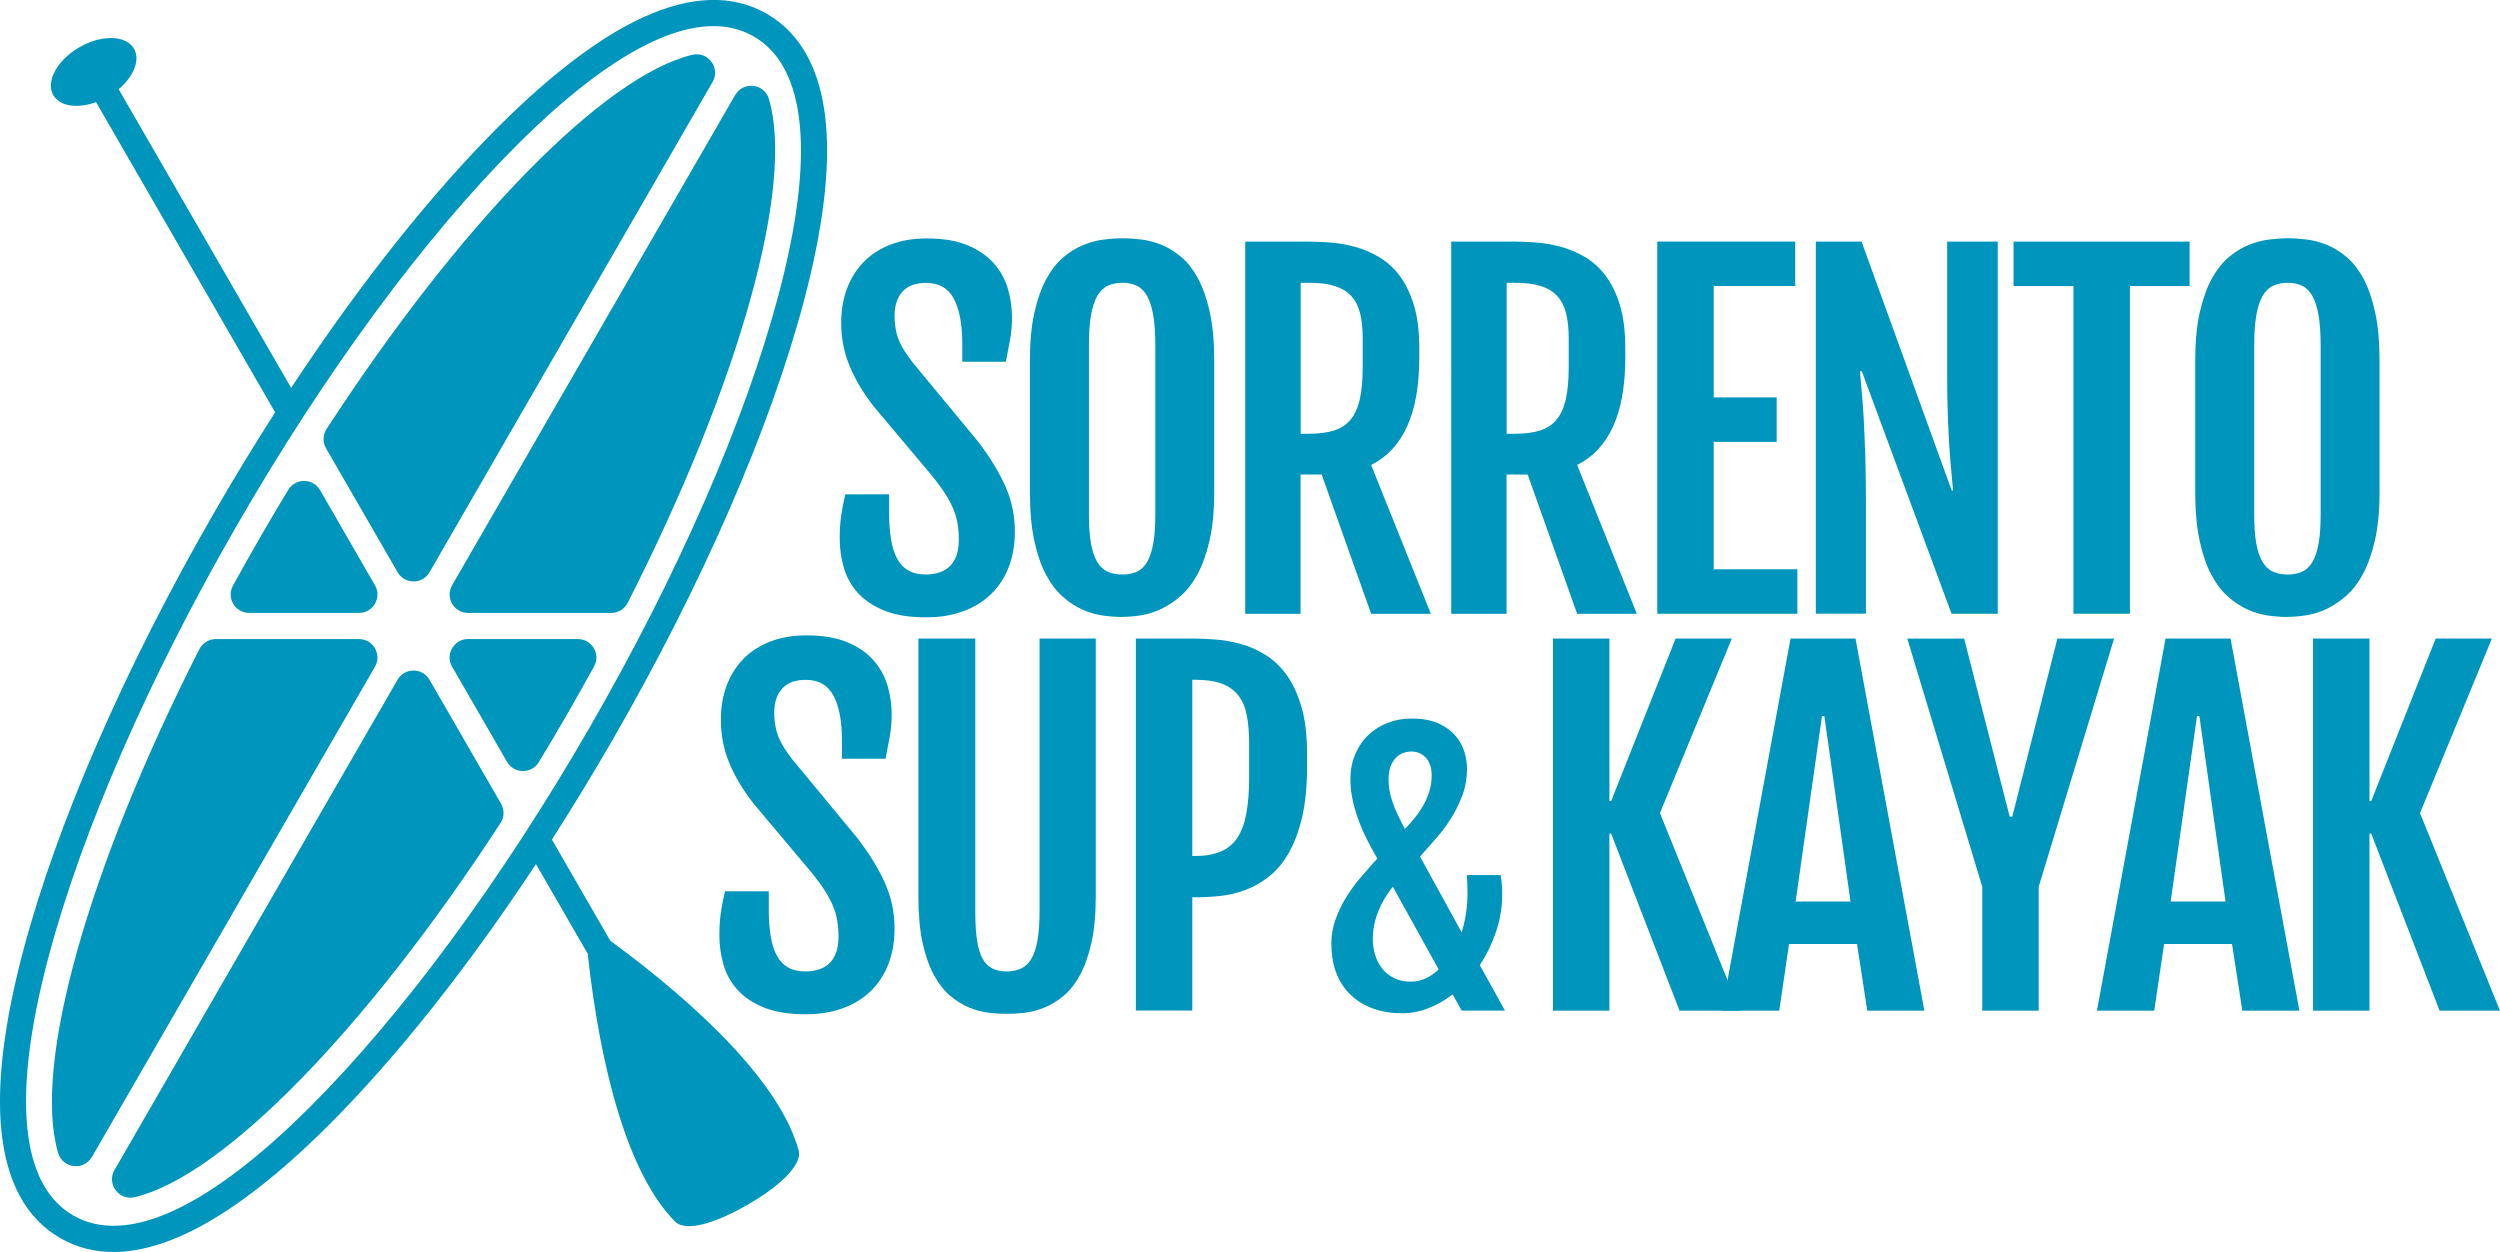
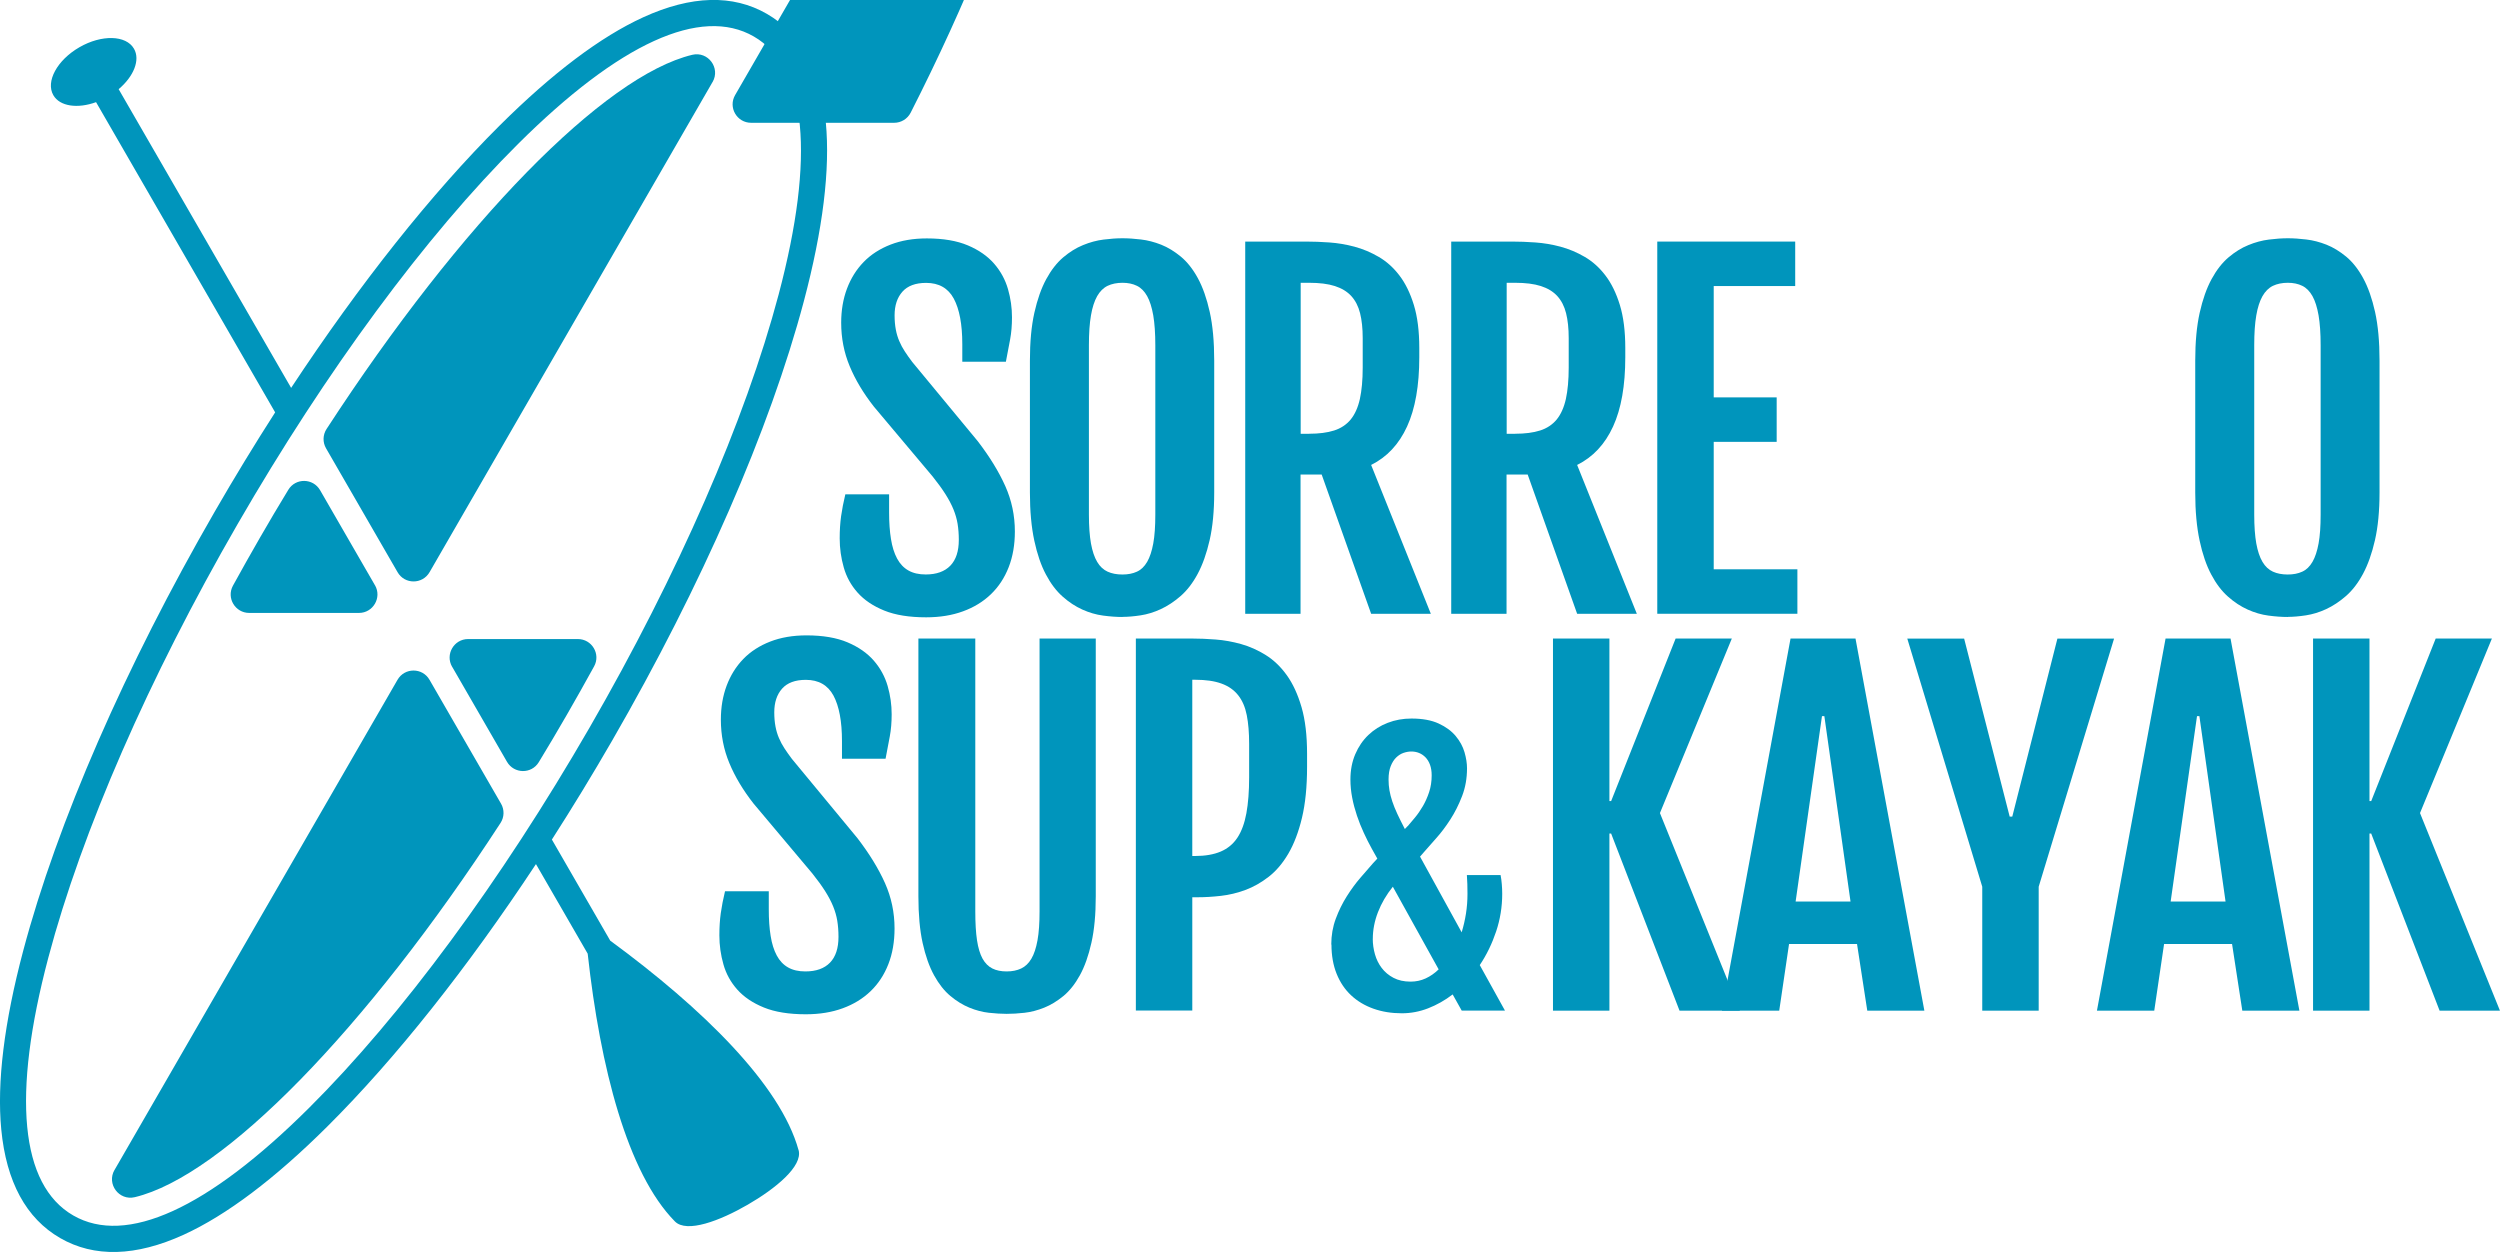
<svg xmlns="http://www.w3.org/2000/svg" id="Livello_2" data-name="Livello 2" viewBox="0 0 536.89 268.87">
  <defs>
    <style>
      .cls-1 {
        fill: #0095bc;
      }
    </style>
  </defs>
  <g id="Livello_1-2" data-name="Livello 1">
    <g>
      <g>
        <path class="cls-1" d="M154.49,200.86c0-1.72.1-3.3.3-4.75s.51-3.02.91-4.7h9.4v3.88c0,2.15.13,4.06.4,5.71.26,1.65.7,3.05,1.31,4.19.61,1.14,1.42,2,2.43,2.57,1.01.58,2.25.86,3.72.86,2.31,0,4.07-.63,5.29-1.89s1.82-3.11,1.82-5.54c0-1.25-.09-2.39-.26-3.44-.17-1.04-.47-2.08-.89-3.11s-.99-2.11-1.71-3.25c-.72-1.14-1.64-2.41-2.76-3.81l-12.63-15.02c-2.25-2.87-3.98-5.76-5.19-8.68-1.22-2.92-1.82-6.03-1.82-9.33,0-2.65.41-5.08,1.24-7.3.83-2.21,2.02-4.12,3.58-5.73,1.56-1.61,3.49-2.85,5.78-3.74,2.29-.89,4.89-1.33,7.79-1.33,3.52,0,6.46.5,8.82,1.5s4.23,2.31,5.64,3.93c1.4,1.62,2.39,3.44,2.97,5.45.58,2.01.86,4.03.86,6.06,0,1.72-.13,3.3-.4,4.75-.27,1.45-.57,3.05-.91,4.8h-9.36v-3.79c0-4.24-.61-7.49-1.82-9.76-1.22-2.26-3.2-3.39-5.94-3.39-2.28,0-3.98.63-5.1,1.89-1.12,1.26-1.68,2.96-1.68,5.08,0,1.12.09,2.14.26,3.04.17.91.42,1.74.75,2.5.33.77.72,1.51,1.19,2.22.47.72,1,1.47,1.59,2.25l14.08,17.03c2.56,3.34,4.52,6.54,5.9,9.62,1.37,3.07,2.06,6.32,2.06,9.76,0,2.84-.44,5.4-1.33,7.67-.89,2.28-2.16,4.21-3.81,5.8-1.65,1.59-3.65,2.82-5.99,3.67-2.34.86-4.98,1.29-7.91,1.29-3.62,0-6.62-.48-9.01-1.45-2.39-.97-4.29-2.25-5.71-3.84-1.42-1.59-2.42-3.4-2.99-5.43-.58-2.03-.87-4.1-.87-6.22Z" />
        <path class="cls-1" d="M197.24,137.13h12.21v58.58c0,2.5.12,4.57.37,6.22.25,1.65.65,2.97,1.19,3.95.55.98,1.25,1.68,2.11,2.11s1.88.63,3.07.63,2.22-.21,3.11-.63c.89-.42,1.62-1.12,2.2-2.11.58-.98,1.01-2.3,1.31-3.95.3-1.65.44-3.73.44-6.22v-58.58h12.07v55.35c0,3.9-.31,7.24-.94,10.01-.62,2.78-1.45,5.1-2.48,6.97-1.03,1.87-2.21,3.35-3.53,4.44-1.33,1.09-2.7,1.93-4.12,2.5s-2.83.94-4.23,1.1c-1.4.16-2.68.23-3.84.23s-2.43-.08-3.81-.23c-1.39-.16-2.78-.52-4.19-1.1s-2.76-1.41-4.07-2.5c-1.31-1.09-2.48-2.57-3.51-4.44s-1.85-4.19-2.46-6.95c-.61-2.76-.91-6.11-.91-10.04v-55.35Z" />
        <path class="cls-1" d="M243.92,137.13h12.12c1.53,0,3.21.07,5.03.21,1.83.14,3.65.47,5.47.98,1.82.51,3.59,1.3,5.29,2.36,1.7,1.06,3.21,2.5,4.52,4.33,1.31,1.82,2.36,4.11,3.16,6.85.8,2.75,1.19,6.08,1.19,10.01v2.81c0,4.27-.37,7.93-1.1,10.97-.73,3.04-1.71,5.6-2.92,7.67-1.22,2.08-2.63,3.74-4.23,4.98-1.61,1.25-3.28,2.19-5.01,2.83-1.73.64-3.48,1.06-5.24,1.26-1.76.2-3.42.3-4.98.3h-1.17v24.33h-12.12v-79.92ZM256.65,183.83c2.18,0,4.02-.32,5.52-.96s2.69-1.64,3.58-2.99,1.53-3.1,1.92-5.24c.39-2.14.59-4.7.59-7.7v-7.21c0-2.37-.17-4.42-.51-6.15-.34-1.73-.96-3.16-1.85-4.28-.89-1.12-2.08-1.96-3.58-2.5-1.5-.55-3.39-.82-5.66-.82h-.61v37.85h.61Z" />
        <path class="cls-1" d="M285.9,202.84c0-1.96.32-3.81.97-5.55s1.43-3.33,2.36-4.8,1.9-2.8,2.93-3.99,1.92-2.22,2.69-3.1l.94-1.01-1.18-2.11c-.6-1.09-1.18-2.23-1.73-3.43s-1.05-2.43-1.47-3.69-.77-2.54-1.02-3.85-.38-2.61-.38-3.9c0-2.01.35-3.82,1.04-5.44s1.63-2.99,2.81-4.12,2.56-2,4.16-2.62,3.29-.92,5.1-.92c2.36,0,4.3.36,5.84,1.07s2.76,1.61,3.66,2.69,1.53,2.23,1.89,3.47.54,2.39.54,3.45c0,2.15-.35,4.14-1.06,5.98s-1.55,3.51-2.53,5.03-2,2.87-3.07,4.06-1.95,2.2-2.67,3.03l-.76.87,8.94,16.26c.39-1.27.7-2.6.92-3.99s.33-2.81.33-4.26c0-.76-.01-1.47-.03-2.13s-.06-1.3-.1-1.92h7.24c.12.6.2,1.25.26,1.96s.09,1.4.09,2.1c0,2.75-.43,5.43-1.3,8.04s-2.04,5.03-3.52,7.24l5.41,9.77h-9.29l-1.94-3.47c-1.66,1.27-3.42,2.26-5.27,2.98s-3.73,1.07-5.65,1.07c-2.22,0-4.25-.33-6.1-.99s-3.44-1.61-4.78-2.86-2.38-2.79-3.12-4.63-1.11-3.93-1.11-6.29ZM294.81,201.63c0,1.11.16,2.21.47,3.31s.8,2.08,1.46,2.95,1.5,1.57,2.53,2.11,2.25.81,3.66.81c1.16,0,2.24-.23,3.24-.69s1.94-1.11,2.79-1.94l-9.84-17.75c-1.39,1.73-2.45,3.55-3.19,5.46s-1.11,3.82-1.11,5.74ZM302.3,177.44c.46-.53.99-1.16,1.58-1.87s1.15-1.53,1.68-2.43.98-1.91,1.35-3.02.55-2.31.55-3.6c0-.88-.12-1.64-.36-2.29s-.57-1.18-.97-1.59-.87-.73-1.39-.94-1.07-.31-1.65-.31c-.53,0-1.09.1-1.66.29s-1.1.53-1.58.99-.87,1.08-1.18,1.85-.47,1.74-.47,2.89c0,.79.06,1.55.19,2.3s.33,1.55.61,2.39.64,1.74,1.09,2.7.99,2.04,1.61,3.24l.59-.62Z" />
        <path class="cls-1" d="M333.51,137.13h12.12v34.91h.37l13.85-34.91h12.07l-15.44,37.48,17.17,42.44h-12.96l-14.69-38.04h-.37v38.04h-12.12v-79.92Z" />
        <path class="cls-1" d="M384.54,137.13h13.94l14.79,79.92h-12.26l-2.2-14.32h-14.6l-2.11,14.32h-12.31l14.74-79.92ZM397.41,193.61l-5.62-39.82h-.51l-5.66,39.82h11.79Z" />
        <path class="cls-1" d="M425.7,190.43l-16.1-53.29h12.21l9.78,38.23h.56l9.69-38.23h12.17l-16.19,53.29v26.62h-12.12v-26.62Z" />
        <path class="cls-1" d="M465.08,137.13h13.94l14.79,79.92h-12.26l-2.2-14.32h-14.6l-2.11,14.32h-12.31l14.74-79.92ZM477.95,193.61l-5.62-39.82h-.51l-5.66,39.82h11.79Z" />
        <path class="cls-1" d="M496.74,137.13h12.12v34.91h.37l13.85-34.91h12.07l-15.44,37.48,17.17,42.44h-12.96l-14.69-38.04h-.37v38.04h-12.12v-79.92Z" />
      </g>
      <g>
        <path class="cls-1" d="M180.33,115.61c0-1.72.1-3.3.3-4.75s.51-3.02.91-4.7h9.4v3.88c0,2.15.13,4.06.4,5.71.26,1.65.7,3.05,1.31,4.19.61,1.14,1.42,2,2.43,2.57,1.01.58,2.25.86,3.72.86,2.31,0,4.07-.63,5.29-1.89s1.82-3.11,1.82-5.54c0-1.25-.09-2.39-.26-3.44-.17-1.04-.47-2.08-.89-3.11s-.99-2.11-1.71-3.25c-.72-1.14-1.64-2.41-2.76-3.81l-12.63-15.02c-2.25-2.87-3.98-5.76-5.19-8.68-1.22-2.92-1.82-6.03-1.82-9.33,0-2.65.41-5.08,1.24-7.3.83-2.21,2.02-4.12,3.58-5.73,1.56-1.61,3.49-2.85,5.78-3.74,2.29-.89,4.89-1.33,7.79-1.33,3.52,0,6.46.5,8.82,1.5s4.23,2.31,5.64,3.93c1.4,1.62,2.39,3.44,2.97,5.45.58,2.01.86,4.03.86,6.06,0,1.72-.13,3.3-.4,4.75-.27,1.45-.57,3.05-.91,4.8h-9.36v-3.79c0-4.24-.61-7.49-1.82-9.76-1.22-2.26-3.2-3.39-5.94-3.39-2.28,0-3.98.63-5.1,1.89-1.12,1.26-1.68,2.96-1.68,5.08,0,1.12.09,2.14.26,3.04.17.91.42,1.74.75,2.5.33.77.72,1.51,1.19,2.22.47.72,1,1.47,1.59,2.25l14.08,17.03c2.56,3.34,4.52,6.54,5.9,9.62,1.37,3.07,2.06,6.32,2.06,9.76,0,2.84-.44,5.4-1.33,7.67-.89,2.28-2.16,4.21-3.81,5.8-1.65,1.59-3.65,2.82-5.99,3.67-2.34.86-4.98,1.29-7.91,1.29-3.62,0-6.62-.48-9.01-1.45-2.39-.97-4.29-2.25-5.71-3.84-1.42-1.59-2.42-3.4-2.99-5.43-.58-2.03-.87-4.1-.87-6.22Z" />
        <path class="cls-1" d="M241.05,132.5c-1.28,0-2.67-.1-4.16-.3-1.5-.2-2.98-.63-4.44-1.29-1.47-.66-2.88-1.58-4.23-2.78-1.36-1.2-2.56-2.78-3.6-4.75-1.05-1.96-1.88-4.39-2.5-7.28-.62-2.89-.94-6.32-.94-10.32v-28.31c0-4.02.32-7.46.96-10.32.64-2.85,1.49-5.26,2.55-7.21,1.06-1.95,2.27-3.5,3.63-4.66,1.36-1.15,2.78-2.04,4.26-2.64,1.48-.61,2.96-1.01,4.42-1.19,1.47-.19,2.82-.28,4.07-.28s2.5.09,3.95.26c1.45.17,2.9.55,4.35,1.12,1.45.58,2.86,1.44,4.23,2.57,1.37,1.14,2.59,2.68,3.65,4.63,1.06,1.95,1.91,4.37,2.55,7.25.64,2.89.96,6.37.96,10.46v28.31c0,3.96-.33,7.37-.98,10.22-.65,2.85-1.51,5.27-2.57,7.25s-2.29,3.57-3.67,4.77-2.81,2.14-4.26,2.81c-1.45.67-2.89,1.11-4.33,1.33-1.44.22-2.73.33-3.88.33ZM241.05,123.38c1.19,0,2.22-.2,3.11-.61.89-.4,1.62-1.11,2.2-2.11.58-1,1.01-2.32,1.31-3.95.3-1.64.44-3.7.44-6.2v-36.36c0-2.56-.15-4.7-.44-6.41-.3-1.71-.73-3.1-1.31-4.14-.58-1.04-1.31-1.79-2.2-2.22-.89-.44-1.93-.65-3.11-.65s-2.28.22-3.18.65c-.91.44-1.65,1.18-2.25,2.22-.59,1.05-1.04,2.43-1.33,4.14-.3,1.72-.44,3.85-.44,6.41v36.36c0,2.5.15,4.56.44,6.2.3,1.64.74,2.96,1.33,3.95.59,1,1.34,1.7,2.25,2.11.9.41,1.96.61,3.18.61Z" />
        <path class="cls-1" d="M267.42,51.88h13.15c1.5,0,3.14.06,4.94.19s3.59.43,5.38.91c1.79.48,3.52,1.21,5.19,2.18s3.15,2.29,4.44,3.98c1.29,1.68,2.33,3.8,3.11,6.34.78,2.54,1.17,5.62,1.17,9.24v2.01c0,6.08-.87,11.04-2.62,14.86-1.75,3.82-4.32,6.57-7.72,8.26l12.82,31.96h-12.82l-10.62-29.9h-4.54v29.9h-11.88V51.88ZM281.13,93.15c2.12,0,3.91-.23,5.38-.7s2.65-1.26,3.56-2.36c.9-1.11,1.56-2.57,1.97-4.4.4-1.83.61-4.08.61-6.76v-6.32c0-2.06-.19-3.84-.56-5.33-.37-1.5-1.01-2.73-1.89-3.7-.89-.97-2.07-1.68-3.53-2.15s-3.31-.7-5.52-.7h-1.82v32.43h1.82Z" />
        <path class="cls-1" d="M311.66,51.88h13.15c1.5,0,3.14.06,4.94.19s3.59.43,5.38.91c1.79.48,3.52,1.21,5.19,2.18s3.15,2.29,4.44,3.98c1.29,1.68,2.33,3.8,3.11,6.34.78,2.54,1.17,5.62,1.17,9.24v2.01c0,6.08-.87,11.04-2.62,14.86-1.75,3.82-4.32,6.57-7.72,8.26l12.82,31.96h-12.82l-10.62-29.9h-4.54v29.9h-11.88V51.88ZM325.37,93.15c2.12,0,3.91-.23,5.38-.7s2.65-1.26,3.56-2.36c.9-1.11,1.56-2.57,1.97-4.4.4-1.83.61-4.08.61-6.76v-6.32c0-2.06-.19-3.84-.56-5.33-.37-1.5-1.01-2.73-1.89-3.7-.89-.97-2.07-1.68-3.53-2.15s-3.31-.7-5.52-.7h-1.82v32.43h1.82Z" />
        <path class="cls-1" d="M355.91,51.88h29.62v9.55h-17.5v23.91h13.52v9.55h-13.52v27.37h17.97v9.55h-30.09V51.88Z" />
-         <path class="cls-1" d="M389.95,51.88h9.83l19.37,53.48h.28c-.09-1.25-.22-2.64-.37-4.16-.16-1.53-.3-3.27-.42-5.22-.12-1.95-.23-4.16-.33-6.62-.09-2.46-.14-5.24-.14-8.33v-29.15h10.86v79.92h-9.92l-19.28-52.08h-.37c.09,1.4.22,2.92.37,4.56.16,1.64.3,3.56.42,5.78s.23,4.8.33,7.74c.09,2.95.14,6.45.14,10.5v23.49h-10.76V51.88Z" />
-         <path class="cls-1" d="M445.29,61.43h-12.87v-9.55h37.81v9.55h-12.82v70.37h-12.12V61.43Z" />
        <path class="cls-1" d="M491.31,132.5c-1.28,0-2.67-.1-4.16-.3-1.5-.2-2.98-.63-4.44-1.29-1.47-.66-2.88-1.58-4.23-2.78-1.36-1.2-2.56-2.78-3.6-4.75-1.05-1.96-1.88-4.39-2.5-7.28-.62-2.89-.94-6.32-.94-10.32v-28.31c0-4.02.32-7.46.96-10.32.64-2.85,1.49-5.26,2.55-7.21,1.06-1.95,2.27-3.5,3.63-4.66,1.36-1.15,2.78-2.04,4.26-2.64,1.48-.61,2.96-1.01,4.42-1.19,1.47-.19,2.82-.28,4.07-.28s2.5.09,3.95.26c1.45.17,2.9.55,4.35,1.12,1.45.58,2.86,1.44,4.23,2.57,1.37,1.14,2.59,2.68,3.65,4.63,1.06,1.95,1.91,4.37,2.55,7.25.64,2.89.96,6.37.96,10.46v28.31c0,3.96-.33,7.37-.98,10.22-.65,2.85-1.51,5.27-2.57,7.25s-2.29,3.57-3.67,4.77-2.81,2.14-4.26,2.81c-1.45.67-2.89,1.11-4.33,1.33-1.44.22-2.73.33-3.88.33ZM491.31,123.38c1.19,0,2.22-.2,3.11-.61.89-.4,1.62-1.11,2.2-2.11.58-1,1.01-2.32,1.31-3.95.3-1.64.44-3.7.44-6.2v-36.36c0-2.56-.15-4.7-.44-6.41-.3-1.71-.73-3.1-1.31-4.14-.58-1.04-1.31-1.79-2.2-2.22-.89-.44-1.93-.65-3.11-.65s-2.28.22-3.18.65c-.91.44-1.65,1.18-2.25,2.22-.59,1.05-1.04,2.43-1.33,4.14-.3,1.72-.44,3.85-.44,6.41v36.36c0,2.5.15,4.56.44,6.2.3,1.64.74,2.96,1.33,3.95.59,1,1.34,1.7,2.25,2.11.9.41,1.96.61,3.18.61Z" />
      </g>
      <g>
-         <path class="cls-1" d="M157.87,20.42l-60.77,105.26c-1.53,2.65.38,5.95,3.44,5.95h30.72c1.49,0,2.86-.84,3.54-2.17,24.11-47.42,35.84-89.59,30.33-108.2-.99-3.34-5.5-3.87-7.24-.85Z" />
-         <path class="cls-1" d="M19.75,248.45l60.77-105.26c1.53-2.65-.38-5.95-3.44-5.95h-30.72c-1.49,0-2.86.84-3.54,2.17-24.11,47.42-35.84,89.59-30.33,108.2.99,3.34,5.5,3.87,7.24.85Z" />
+         <path class="cls-1" d="M157.87,20.42c-1.53,2.65.38,5.95,3.44,5.95h30.72c1.49,0,2.86-.84,3.54-2.17,24.11-47.42,35.84-89.59,30.33-108.2-.99-3.34-5.5-3.87-7.24-.85Z" />
        <path class="cls-1" d="M97.1,143.19l11.78,20.41c1.51,2.61,5.26,2.66,6.82.09,2.04-3.35,4.06-6.76,6.06-10.23,2-3.47,3.94-6.92,5.83-10.36,1.45-2.64-.48-5.86-3.49-5.86h-23.57c-3.05,0-4.96,3.31-3.44,5.95Z" />
        <path class="cls-1" d="M80.52,125.68l-11.78-20.41c-1.51-2.61-5.26-2.66-6.82-.09-2.04,3.35-4.06,6.76-6.06,10.23s-3.94,6.92-5.83,10.36c-1.45,2.64.48,5.86,3.49,5.86h23.57c3.05,0,4.96-3.31,3.44-5.95Z" />
        <path class="cls-1" d="M24.6,251.25l60.77-105.26c1.53-2.65,5.35-2.65,6.87,0l15.36,26.6c.75,1.29.71,2.9-.11,4.15-29.01,44.59-59.67,75.83-78.54,80.36-3.39.81-6.1-2.83-4.36-5.85Z" />
        <path class="cls-1" d="M153.02,17.62l-60.77,105.26c-1.53,2.65-5.35,2.65-6.87,0l-15.36-26.6c-.75-1.29-.71-2.9.11-4.15,29.01-44.59,59.66-75.83,78.54-80.36,3.39-.81,6.1,2.83,4.36,5.85Z" />
        <path class="cls-1" d="M171.49,246.98c-3.88-14.03-20.6-30.41-40.44-44.97l-12.53-21.71c4.4-6.86,8.73-13.96,12.94-21.25,19.25-33.35,33.88-66.87,41.18-94.39,4.09-15.42,5.67-28.32,4.71-38.34-1.08-11.27-5.34-19.12-12.65-23.34s-16.24-3.98-26.54.72c-9.16,4.18-19.54,12-30.85,23.25-14.63,14.56-30.07,34.03-44.79,56.35L25.48,19.15c3.23-2.72,4.69-6.28,3.29-8.69-1.69-2.93-6.94-3.07-11.72-.31-4.78,2.76-7.29,7.37-5.59,10.3,1.39,2.41,5.2,2.93,9.17,1.49l38.46,66.62c-4.4,6.86-8.73,13.96-12.93,21.24C26.9,143.16,12.28,176.68,4.98,204.2.89,219.61-.69,232.51.27,242.54c1.08,11.27,5.34,19.12,12.65,23.34,7.31,4.22,16.24,3.98,26.54-.72,9.16-4.18,19.54-12,30.85-23.25,14.63-14.56,30.07-34.03,44.79-56.34l11.11,19.24c2.69,24.45,8.52,47.12,18.73,57.5,2.54,2.58,9.72-.17,15.63-3.59,5.92-3.42,11.89-8.25,10.93-11.74ZM66.36,237.94c-21.77,21.66-39.28,29.64-50.64,23.08-11.36-6.56-13.2-25.71-5.33-55.4,7.17-27.05,21.6-60.09,40.61-93.02,19.01-32.93,40.41-61.94,60.25-81.68,21.77-21.66,39.28-29.64,50.64-23.08,11.36,6.56,13.2,25.71,5.33,55.4-7.17,27.05-21.6,60.09-40.61,93.02-19.01,32.93-40.41,61.94-60.25,81.68Z" />
      </g>
    </g>
  </g>
</svg>